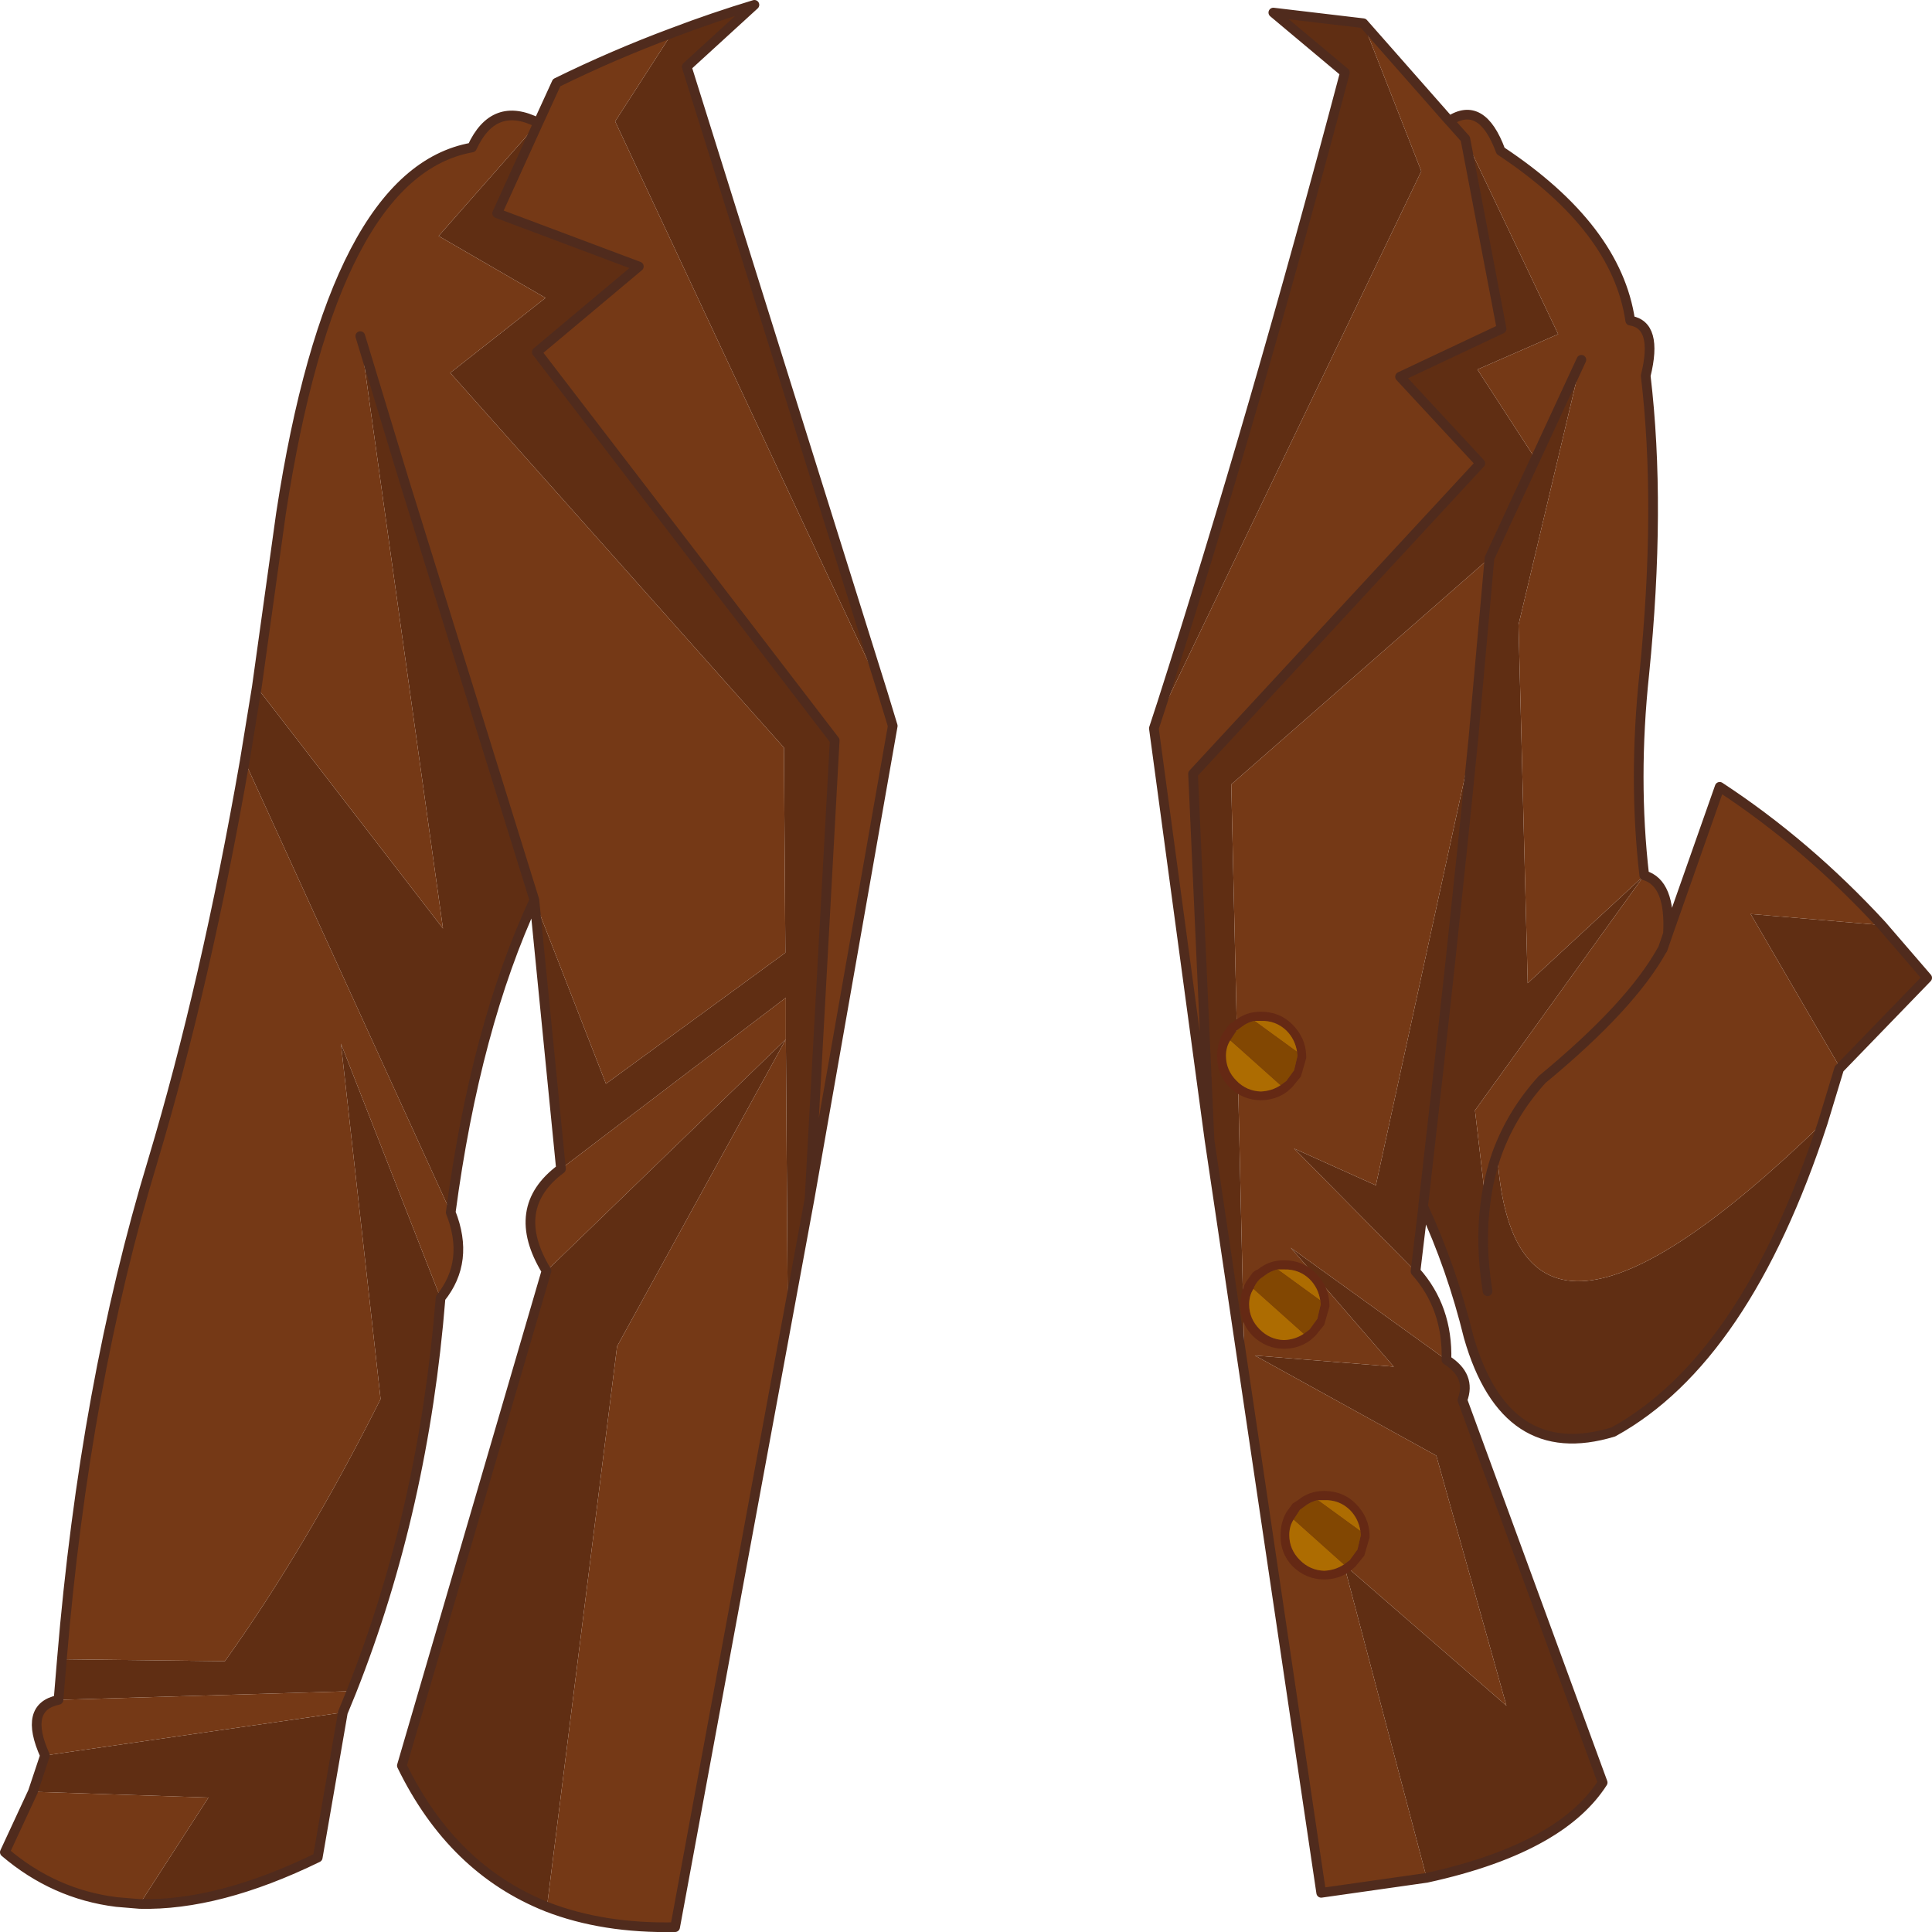
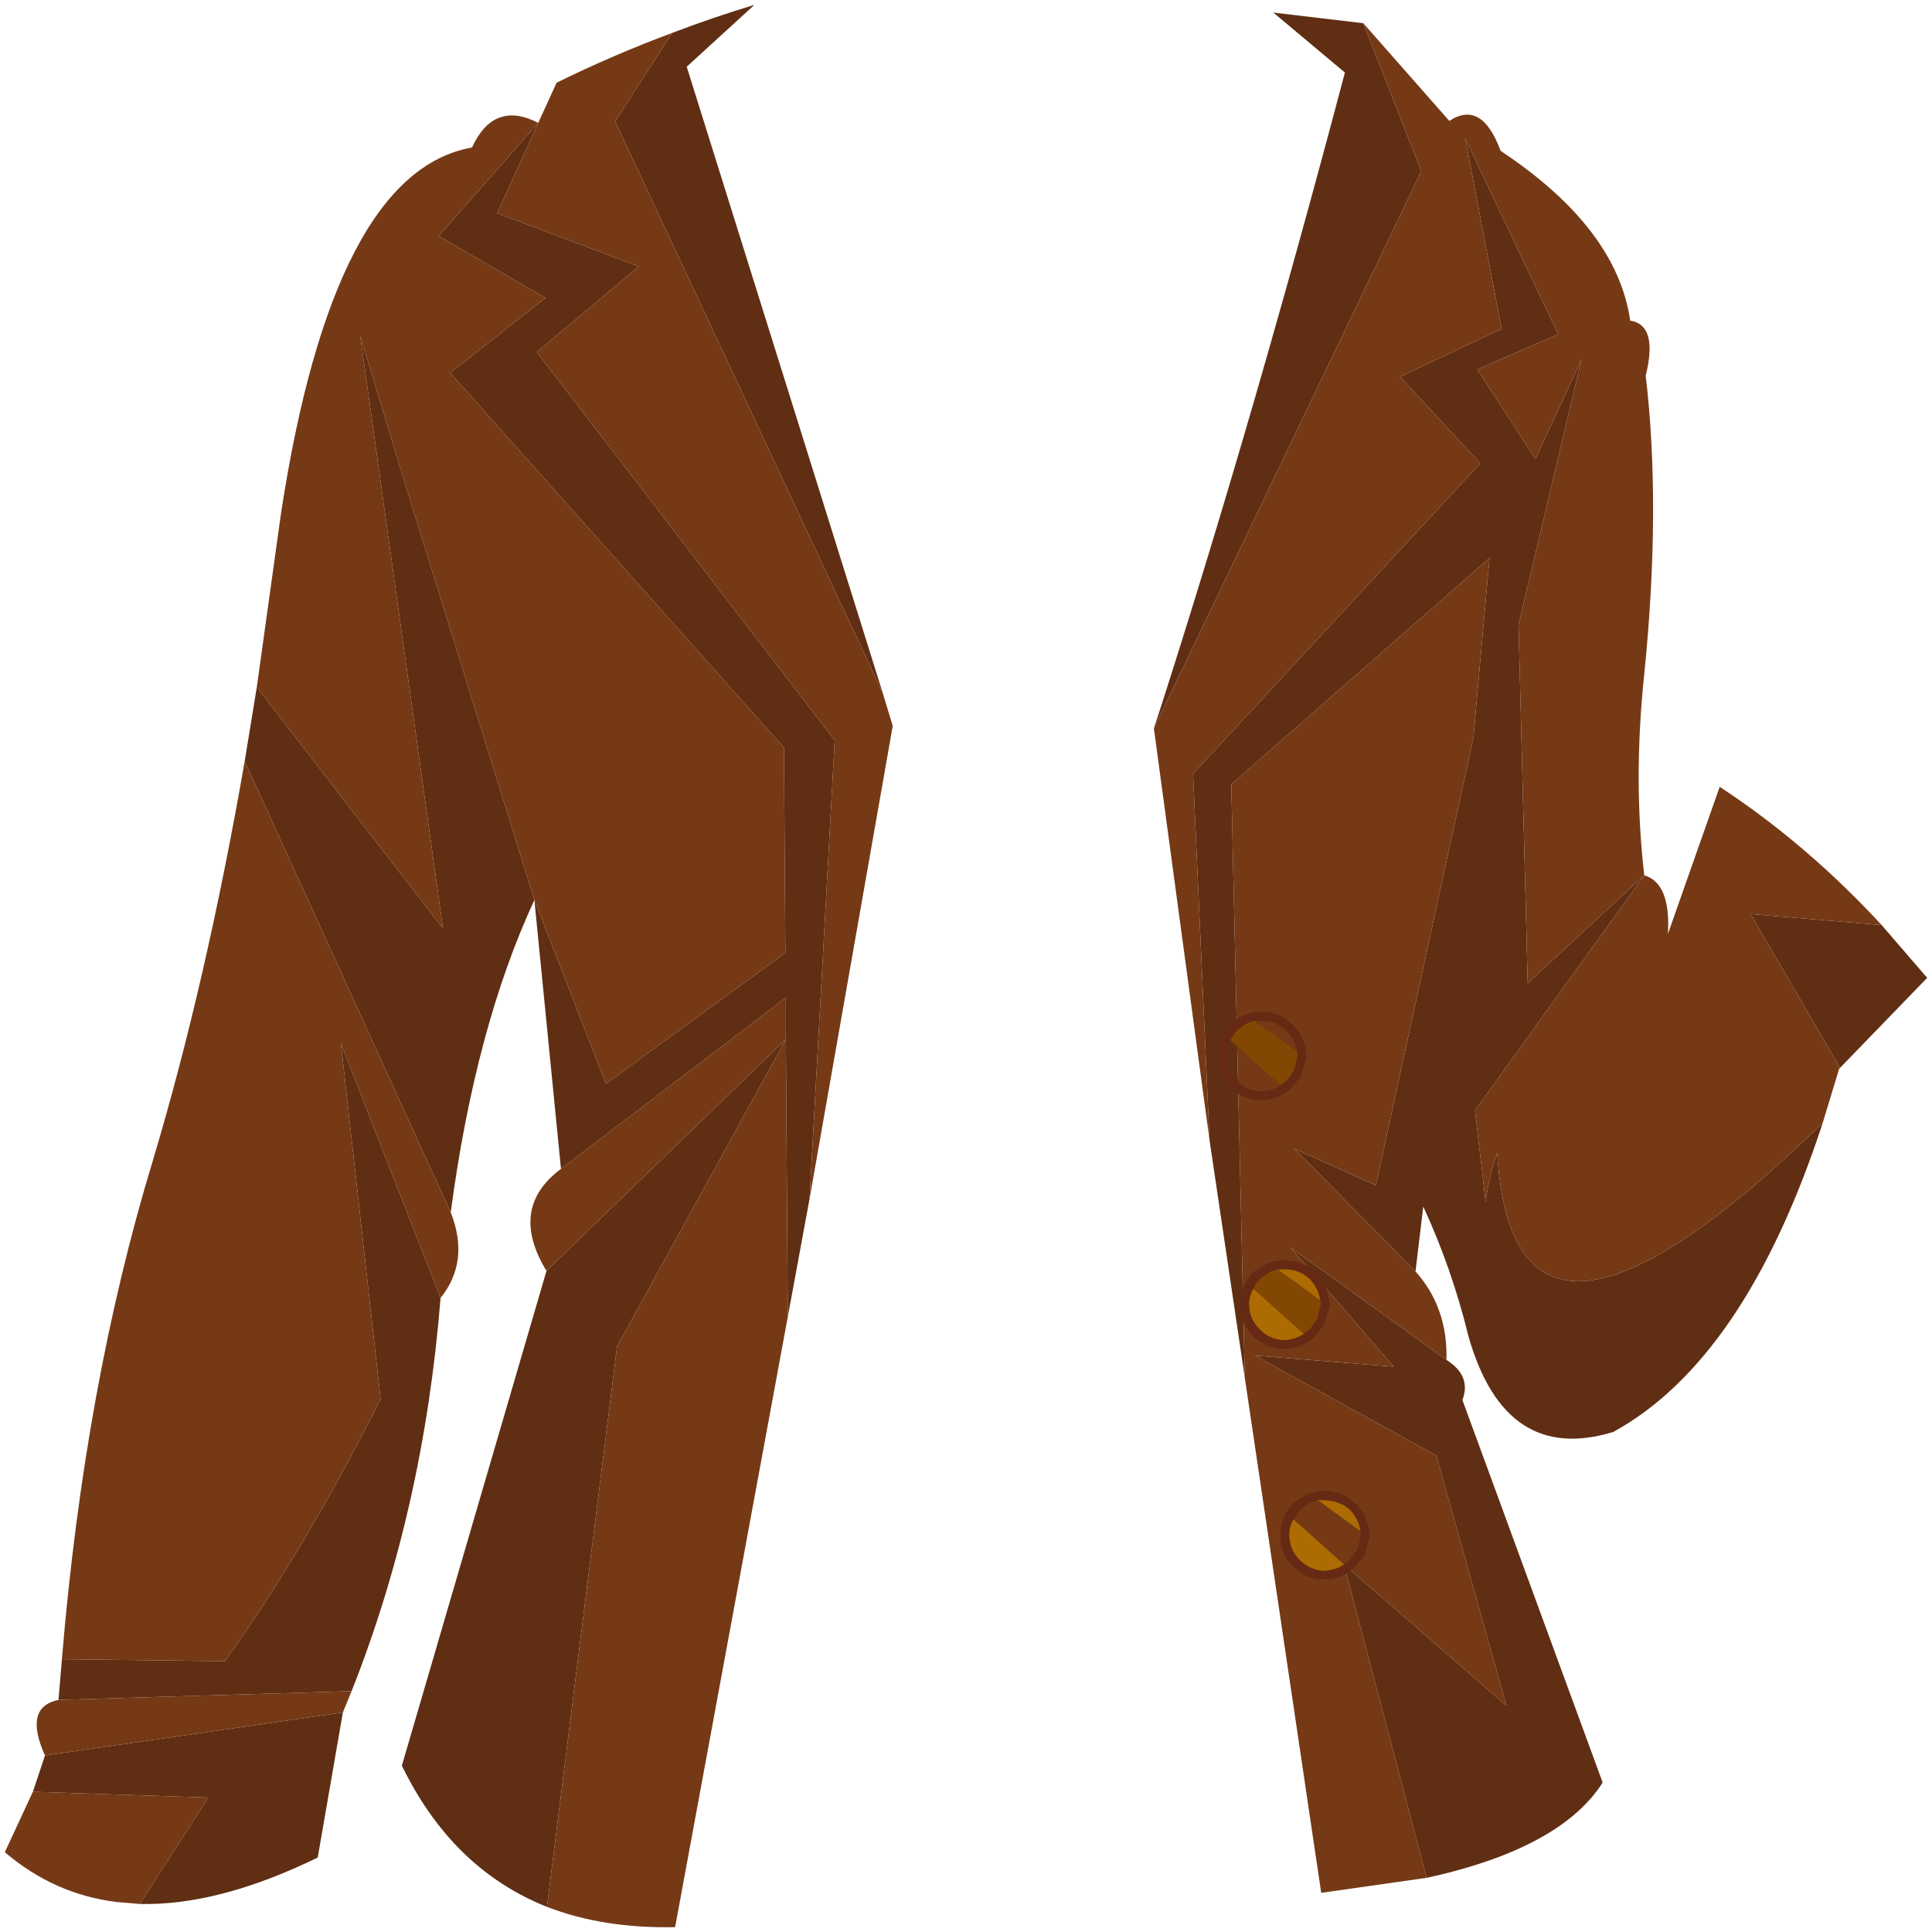
<svg xmlns="http://www.w3.org/2000/svg" height="199.75px" width="199.75px">
  <g transform="matrix(1.0, 0.0, 0.0, 1.0, 0.5, 0.5)">
    <path d="M151.0 13.85 L160.6 34.05 152.25 37.7 158.25 46.95 163.0 36.7 156.5 64.1 157.45 101.15 169.5 90.0 152.0 114.3 153.1 123.75 Q153.45 121.1 154.3 118.7 155.95 146.7 187.95 115.6 179.95 140.05 166.3 147.55 155.15 150.95 151.35 137.75 149.6 130.6 146.65 124.25 L146.65 124.05 146.7 123.7 Q149.65 97.95 151.85 75.7 149.65 97.95 146.7 123.7 L146.65 124.05 146.65 124.25 145.85 130.95 133.3 118.25 141.75 122.05 151.85 75.7 152.15 72.25 153.5 57.2 158.25 46.95 153.5 57.2 126.8 80.6 128.2 141.95 124.55 117.35 122.85 79.5 152.55 47.4 144.25 38.45 154.75 33.5 151.0 13.85 M140.45 1.9 L146.45 17.2 118.8 74.8 119.65 72.2 Q129.25 42.2 138.55 7.0 L131.15 0.8 140.45 1.9 M189.75 109.9 L180.5 94.0 194.05 95.15 198.75 100.6 189.75 109.9 M149.05 140.1 Q151.65 141.75 150.7 144.25 L165.2 183.8 Q163.15 187.0 159.05 189.35 154.35 192.05 147.0 193.65 L138.45 161.25 155.25 175.85 148.0 150.0 129.25 139.65 143.6 140.8 132.95 128.5 149.05 140.1 M153.3 133.0 Q152.5 128.05 153.1 123.75 152.5 128.05 153.3 133.0 M69.0 2.9 Q73.2 1.3 77.5 0.0 L70.5 6.4 90.75 71.1 63.1 12.05 69.0 2.9 M83.2 123.45 L80.95 135.65 80.75 106.95 63.3 138.7 56.05 196.65 Q46.25 192.75 41.05 182.05 L56.0 130.9 80.75 106.95 80.75 102.65 57.5 120.35 54.75 92.55 Q48.65 105.7 46.1 124.85 L24.8 78.2 26.05 70.55 45.3 95.5 36.75 34.25 41.3 49.25 54.75 92.55 62.15 111.55 80.7 98.0 80.55 76.8 46.05 38.05 55.9 30.3 44.85 23.9 55.15 12.2 50.9 21.55 65.55 27.05 55.0 35.9 85.8 76.05 83.2 123.45 M45.05 133.7 Q43.3 155.55 35.85 174.35 L5.55 175.25 5.9 171.05 22.75 171.25 Q31.1 159.6 38.85 144.15 L34.75 107.4 45.05 133.7 M34.95 176.55 L32.35 191.55 Q22.1 196.55 13.95 196.35 L21.05 185.35 2.9 184.75 4.15 181.0 34.95 176.55" fill="#602e13" fill-rule="evenodd" stroke="none" />
    <path d="M151.0 13.85 L149.35 12.0 151.0 13.85 154.75 33.5 144.25 38.45 152.55 47.4 122.85 79.5 124.55 117.35 118.8 74.8 146.45 17.2 140.45 1.9 149.3 11.95 149.35 12.0 Q152.7 9.8 154.65 15.1 166.65 23.05 168.05 32.65 170.95 33.1 169.65 38.35 171.25 51.85 169.5 69.2 168.35 80.05 169.5 90.0 L157.45 101.15 156.5 64.1 163.0 36.7 158.25 46.95 152.25 37.7 160.6 34.05 151.0 13.85 M194.05 95.15 L180.5 94.0 189.75 109.9 189.65 110.0 187.95 115.6 Q155.95 146.7 154.3 118.7 155.85 114.5 158.95 111.1 168.15 103.5 171.35 97.7 L171.4 97.65 171.95 96.05 171.4 97.65 171.35 97.7 Q168.15 103.5 158.95 111.1 155.85 114.5 154.3 118.7 153.45 121.1 153.1 123.75 L152.0 114.3 169.5 90.0 Q172.25 90.8 171.95 96.05 L177.3 80.85 Q186.3 86.75 194.05 95.15 M153.5 57.2 L152.15 72.25 151.85 75.7 141.75 122.05 133.3 118.25 145.85 130.95 Q149.2 134.7 149.05 140.1 L132.95 128.5 143.6 140.8 129.25 139.65 148.0 150.0 155.25 175.85 138.45 161.25 147.0 193.65 136.1 195.2 128.2 141.95 126.8 80.6 153.5 57.2 M90.75 71.1 L91.8 74.55 83.2 123.45 85.8 76.05 55.0 35.9 65.55 27.05 50.9 21.55 55.15 12.2 44.85 23.9 55.9 30.3 46.05 38.05 80.55 76.8 80.7 98.0 62.15 111.55 54.75 92.55 41.3 49.25 36.75 34.25 45.3 95.5 26.05 70.55 28.55 52.6 Q33.95 17.3 48.3 14.75 50.55 9.85 55.15 12.2 L57.05 8.05 Q62.95 5.15 69.0 2.9 L63.1 12.05 90.75 71.1 M80.95 135.65 L69.3 198.75 Q61.85 198.9 56.05 196.65 L63.3 138.7 80.75 106.95 80.95 135.65 M56.0 130.9 Q52.05 124.4 57.5 120.35 L80.75 102.65 80.75 106.95 56.0 130.9 M46.1 124.85 Q48.1 129.9 45.05 133.7 L34.75 107.4 38.85 144.15 Q31.1 159.6 22.75 171.25 L5.9 171.05 Q8.25 142.7 15.3 119.5 20.8 101.15 24.8 78.2 L46.1 124.85 M35.85 174.35 L34.95 176.55 4.15 181.0 Q1.9 176.0 5.55 175.25 L35.85 174.35 M13.95 196.35 L11.55 196.15 Q5.1 195.35 0.0 191.0 L2.9 184.75 21.05 185.35 13.95 196.35" fill="#753916" fill-rule="evenodd" stroke="none" />
-     <path d="M149.35 12.0 L151.0 13.85 154.75 33.5 144.25 38.45 152.55 47.4 122.85 79.5 124.55 117.35 118.8 74.8 119.65 72.2 Q129.25 42.2 138.55 7.0 L131.15 0.8 140.45 1.9 149.3 11.95 149.35 12.0 Q152.7 9.8 154.65 15.1 166.65 23.05 168.05 32.65 170.95 33.1 169.65 38.35 171.25 51.85 169.5 69.2 168.35 80.05 169.5 90.0 172.25 90.8 171.95 96.05 L171.4 97.65 171.35 97.7 Q168.15 103.5 158.95 111.1 155.85 114.5 154.3 118.7 153.45 121.1 153.1 123.75 152.5 128.05 153.3 133.0 M158.25 46.95 L163.0 36.7 M194.05 95.15 Q186.3 86.75 177.3 80.85 L171.95 96.05 M187.95 115.6 L189.65 110.0 189.75 109.9 198.75 100.6 194.05 95.15 M153.5 57.2 L158.25 46.95 M153.5 57.2 L152.15 72.25 151.85 75.7 Q149.65 97.95 146.7 123.7 L146.65 124.05 146.65 124.25 Q149.6 130.6 151.35 137.75 155.15 150.95 166.3 147.55 179.95 140.05 187.95 115.6 M145.85 130.95 Q149.2 134.7 149.05 140.1 151.65 141.75 150.7 144.25 L165.2 183.8 Q163.15 187.0 159.05 189.35 154.35 192.05 147.0 193.65 L136.1 195.2 128.2 141.95 124.55 117.35 M146.65 124.25 L145.85 130.95 M69.0 2.9 Q73.2 1.3 77.5 0.0 L70.5 6.4 90.75 71.1 91.8 74.55 83.2 123.45 80.95 135.65 69.3 198.75 Q61.85 198.9 56.05 196.65 46.25 192.75 41.05 182.05 L56.0 130.9 Q52.05 124.4 57.5 120.35 L54.75 92.55 Q48.65 105.7 46.1 124.85 48.1 129.9 45.05 133.7 43.3 155.55 35.85 174.35 L34.95 176.55 32.35 191.55 Q22.1 196.55 13.95 196.35 L11.55 196.15 Q5.1 195.35 0.0 191.0 L2.9 184.75 4.15 181.0 Q1.9 176.0 5.55 175.25 L5.9 171.05 Q8.25 142.7 15.3 119.5 20.8 101.15 24.8 78.2 L26.05 70.55 28.55 52.6 Q33.95 17.3 48.3 14.75 50.55 9.85 55.15 12.2 L57.05 8.05 Q62.95 5.15 69.0 2.9 M83.2 123.45 L85.8 76.05 55.0 35.9 65.55 27.05 50.9 21.55 55.15 12.2 M54.75 92.55 L41.3 49.25 36.75 34.25" fill="none" stroke="#502b1d" stroke-linecap="round" stroke-linejoin="round" stroke-width="1.0" />
    <path d="M131.9 111.7 L132.5 111.25 133.3 110.15 133.65 108.65 133.6 108.25 Q133.4 106.95 132.5 106.05 131.4 105.0 129.85 105.05 L129.2 105.05 129.15 105.05 Q128.4 105.25 127.9 105.65 L127.35 106.05 126.7 107.05 Q126.25 107.75 126.25 108.65 126.25 110.15 127.35 111.25 128.4 112.3 129.85 112.35 131.0 112.3 131.9 111.7 M134.55 108.9 L134.0 110.8 133.1 111.9 132.6 112.35 Q131.4 113.25 129.85 113.25 128.0 113.25 126.6 111.9 125.3 110.55 125.35 108.65 125.35 107.35 125.95 106.3 L126.6 105.4 127.15 105.05 Q128.3 104.1 129.85 104.1 131.8 104.1 133.1 105.4 134.5 106.8 134.55 108.65 L134.55 108.9" fill="#652914" fill-rule="evenodd" stroke="none" />
-     <path d="M131.9 111.7 Q131.0 112.3 129.85 112.35 128.4 112.3 127.35 111.25 126.25 110.15 126.25 108.65 126.25 107.75 126.7 107.05 L131.9 111.7 M129.2 105.05 L129.85 105.05 Q131.4 105.0 132.5 106.05 133.4 106.95 133.6 108.25 L129.2 105.05" fill="#ad6c01" fill-rule="evenodd" stroke="none" />
    <path d="M133.6 108.25 L133.65 108.65 133.3 110.15 132.5 111.25 131.9 111.7 126.7 107.05 127.35 106.05 127.9 105.65 Q128.4 105.25 129.15 105.05 L129.2 105.05 133.6 108.25" fill="#824702" fill-rule="evenodd" stroke="none" />
    <path d="M136.95 134.6 L136.4 136.5 135.5 137.6 135.0 138.05 Q133.8 138.95 132.25 138.95 130.4 138.95 129.0 137.6 127.7 136.25 127.75 134.35 127.75 133.05 128.35 132.0 L129.0 131.1 Q129.25 130.85 129.55 130.75 130.7 129.8 132.25 129.8 134.2 129.8 135.5 131.1 136.9 132.5 136.95 134.35 L136.95 134.6 M136.0 133.95 Q135.8 132.65 134.9 131.75 133.8 130.7 132.25 130.75 L131.6 130.75 131.55 130.75 Q130.8 130.95 130.3 131.35 L129.75 131.75 Q129.3 132.2 129.1 132.75 128.65 133.45 128.65 134.35 128.65 135.85 129.75 136.95 130.8 138.0 132.25 138.05 133.4 138.0 134.3 137.4 L134.9 136.95 135.7 135.85 136.05 134.35 136.0 133.95" fill="#652914" fill-rule="evenodd" stroke="none" />
    <path d="M131.6 130.75 L132.25 130.75 Q133.8 130.7 134.9 131.75 135.8 132.65 136.0 133.95 L131.6 130.75 M134.3 137.4 Q133.4 138.0 132.25 138.05 130.8 138.0 129.75 136.95 128.65 135.85 128.65 134.35 128.65 133.45 129.1 132.75 L134.3 137.4" fill="#ad6c01" fill-rule="evenodd" stroke="none" />
    <path d="M136.0 133.95 L136.05 134.35 135.7 135.85 134.9 136.95 134.3 137.4 129.1 132.75 Q129.3 132.2 129.75 131.75 L130.3 131.35 Q130.8 130.95 131.55 130.75 L131.6 130.75 136.0 133.95" fill="#824702" fill-rule="evenodd" stroke="none" />
    <path d="M138.45 161.25 L139.05 160.8 139.85 159.7 140.2 158.2 140.15 157.8 Q139.95 156.5 139.05 155.6 137.95 154.55 136.4 154.6 L135.75 154.6 135.7 154.6 Q134.95 154.8 134.45 155.2 L133.9 155.6 133.25 156.6 Q132.8 157.3 132.8 158.2 132.8 159.7 133.9 160.8 134.95 161.85 136.4 161.9 137.55 161.85 138.45 161.25 M141.1 158.45 L140.55 160.35 139.65 161.45 139.15 161.9 Q137.95 162.8 136.4 162.8 134.55 162.8 133.15 161.45 131.85 160.1 131.9 158.2 131.9 156.9 132.5 155.85 L133.15 154.95 133.7 154.6 Q134.85 153.65 136.4 153.65 138.35 153.65 139.65 154.95 141.05 156.35 141.1 158.2 L141.1 158.45" fill="#652914" fill-rule="evenodd" stroke="none" />
-     <path d="M138.45 161.25 Q137.55 161.85 136.4 161.9 134.95 161.85 133.9 160.8 132.8 159.7 132.8 158.2 132.8 157.3 133.25 156.6 L138.45 161.25 M135.75 154.6 L136.4 154.6 Q137.95 154.55 139.05 155.6 139.95 156.5 140.15 157.8 L135.75 154.6" fill="#ad6c01" fill-rule="evenodd" stroke="none" />
-     <path d="M140.15 157.8 L140.2 158.2 139.85 159.7 139.05 160.8 138.45 161.25 133.25 156.6 133.9 155.6 134.45 155.2 Q134.95 154.8 135.7 154.6 L135.75 154.6 140.15 157.8" fill="#824702" fill-rule="evenodd" stroke="none" />
+     <path d="M138.45 161.25 Q137.55 161.85 136.4 161.9 134.95 161.85 133.9 160.8 132.8 159.7 132.8 158.2 132.8 157.3 133.25 156.6 L138.45 161.25 M135.75 154.6 Q137.95 154.55 139.05 155.6 139.95 156.5 140.15 157.8 L135.75 154.6" fill="#ad6c01" fill-rule="evenodd" stroke="none" />
  </g>
</svg>